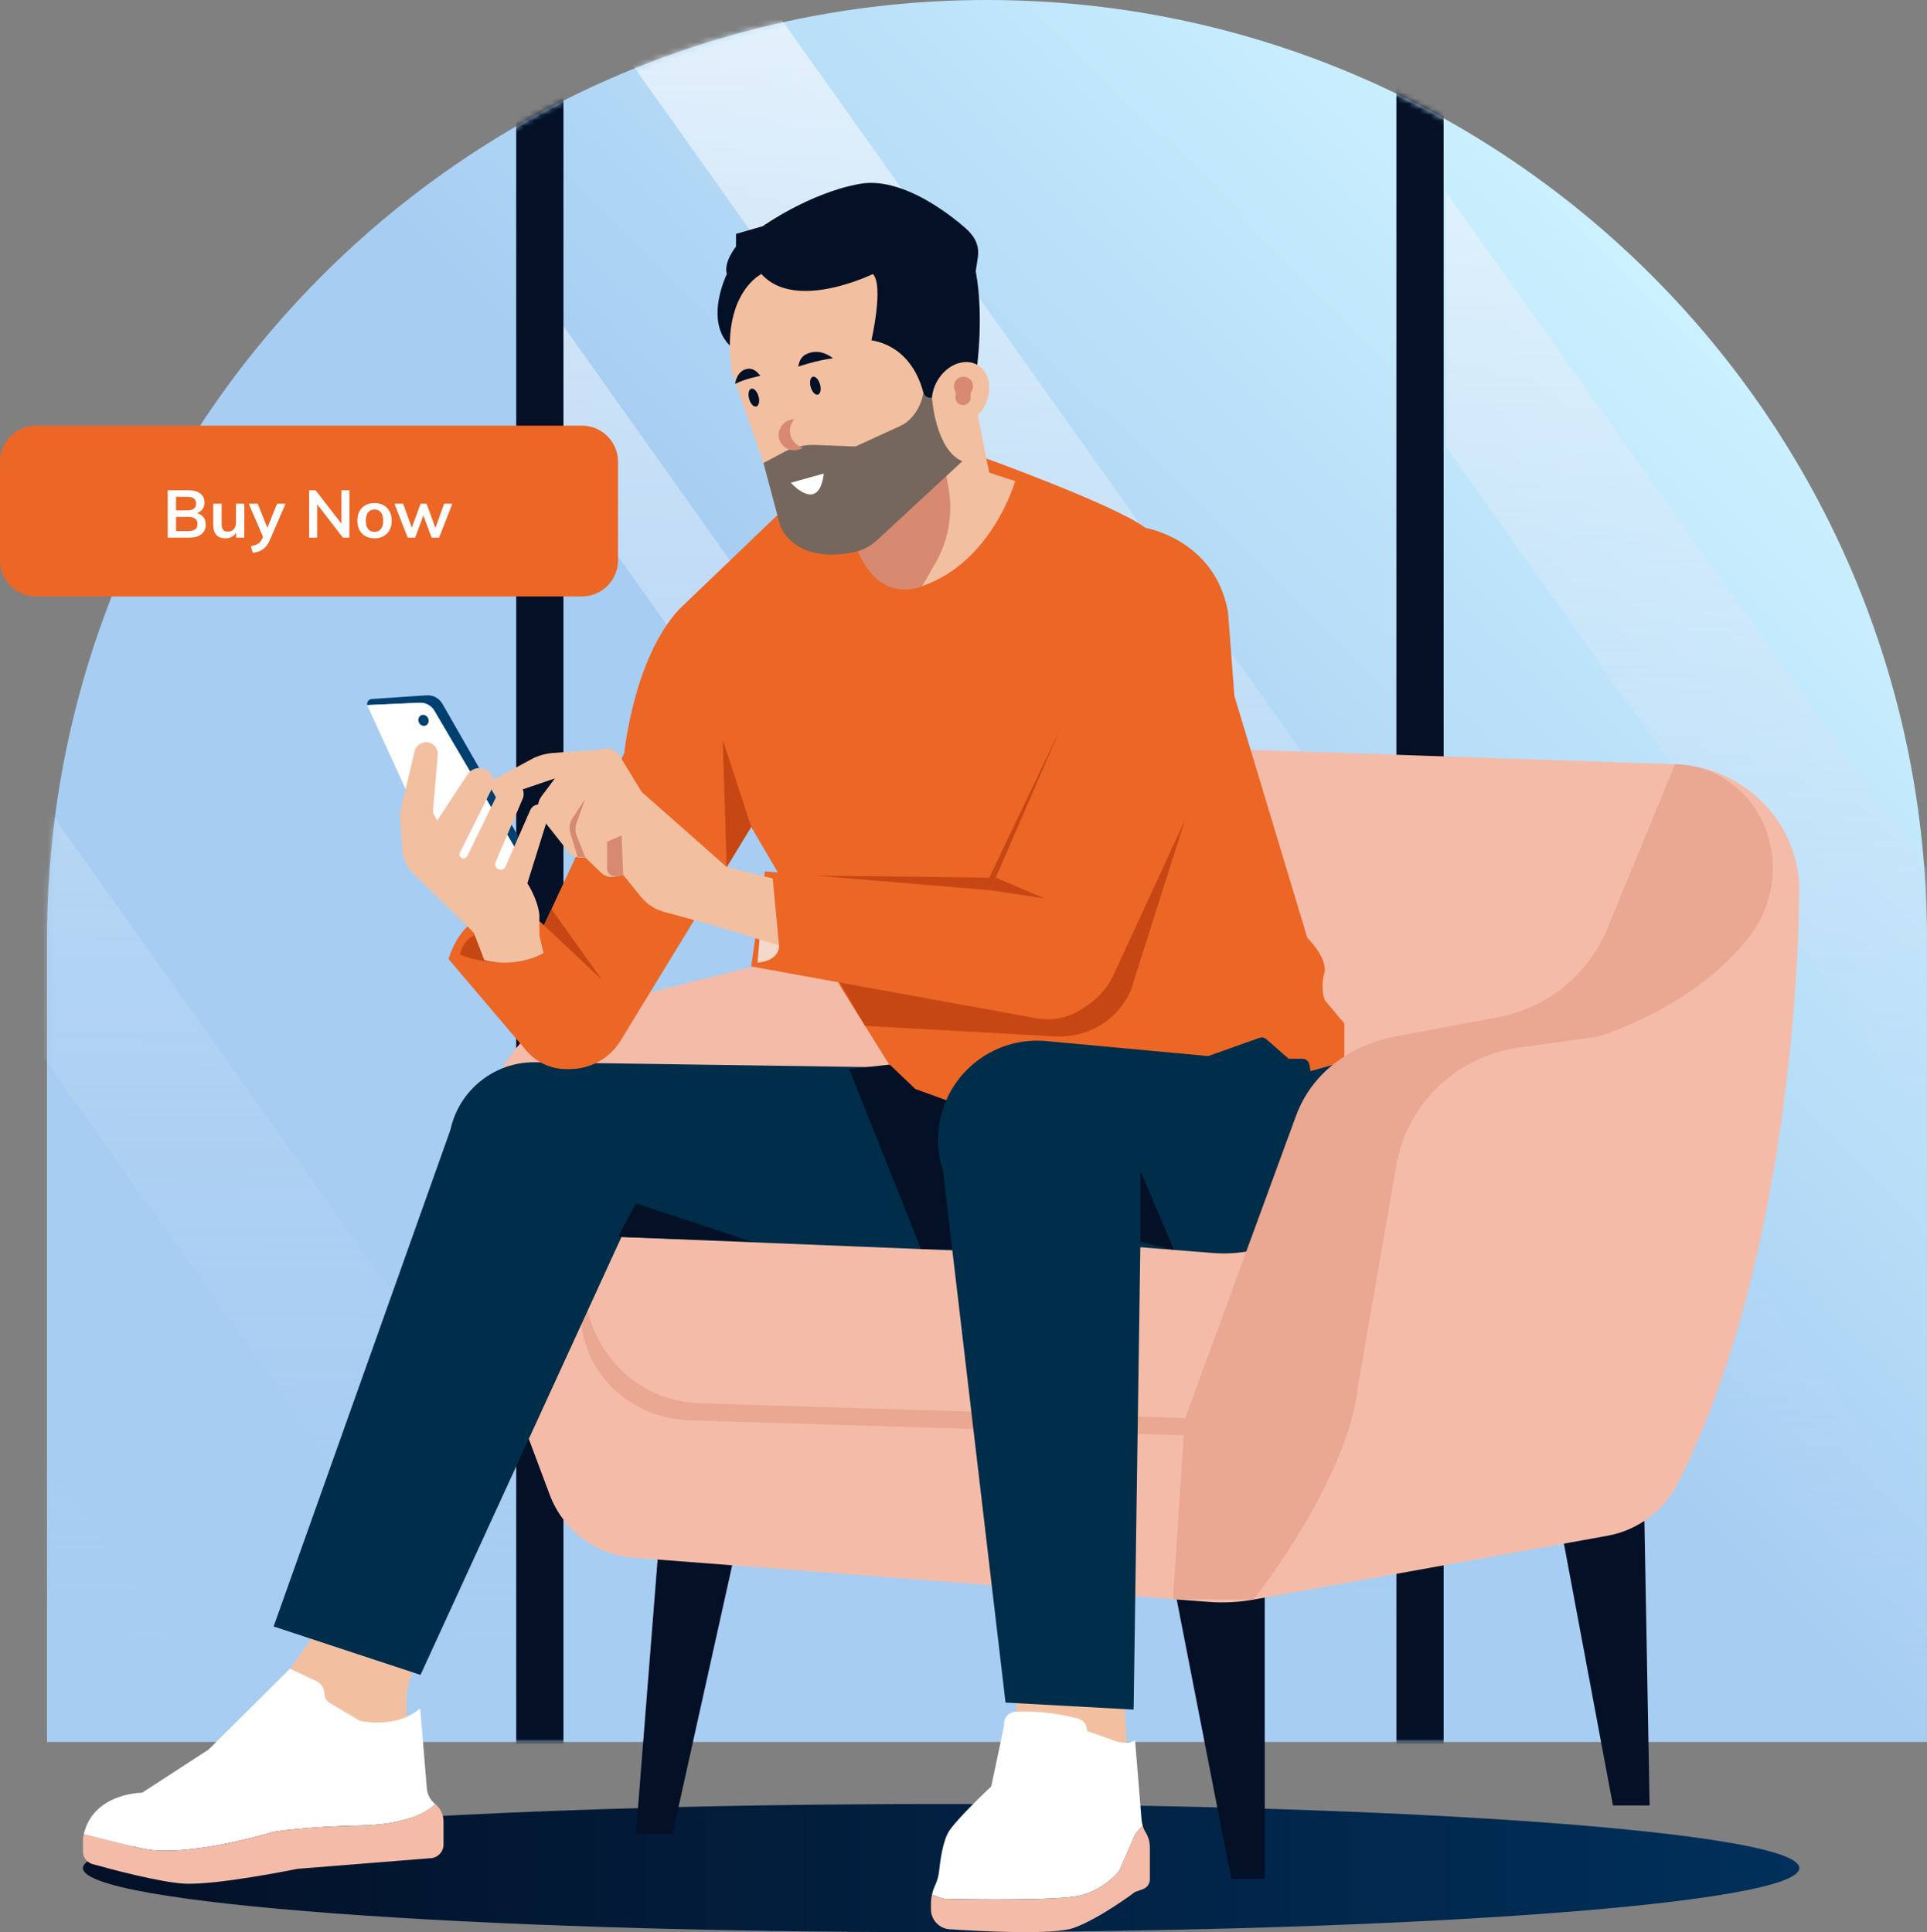
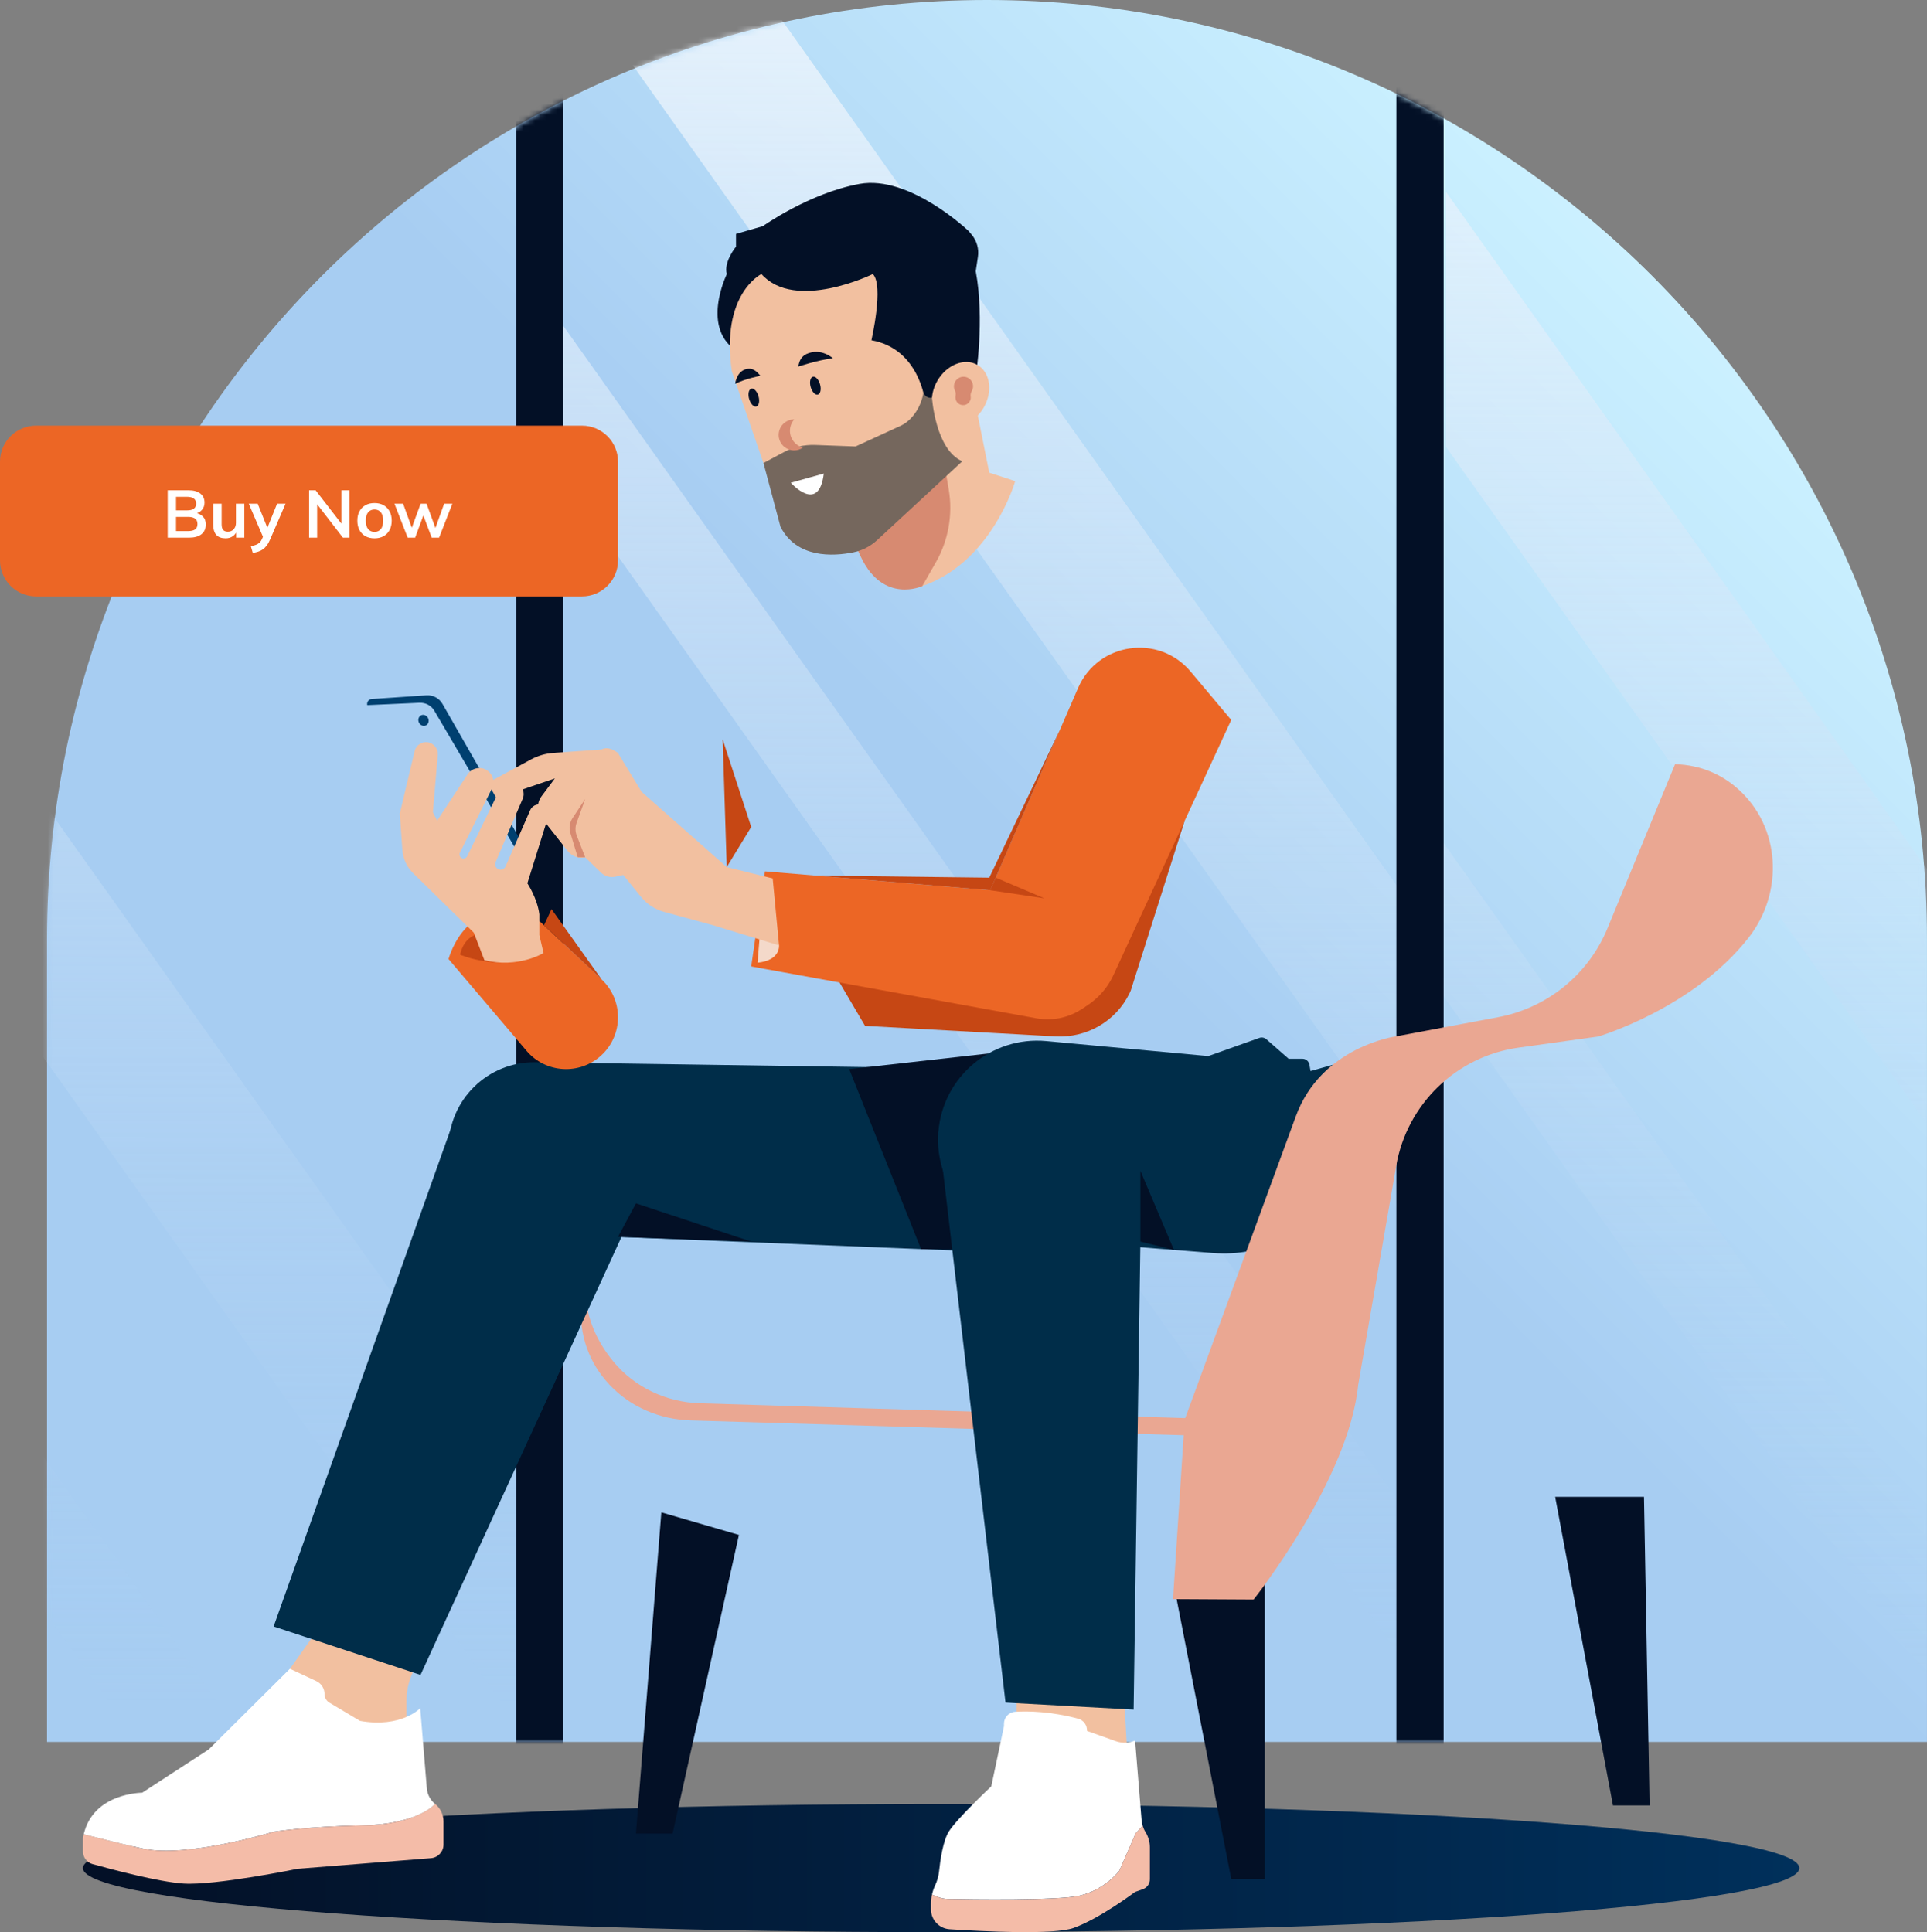
<svg xmlns="http://www.w3.org/2000/svg" width="344" height="345" viewBox="0 0 344 345" fill="none">
  <rect x="0" y="0" width="344" height="345" fill="#808080" stroke="none" />
  <g clip-path="url(#clip0_5593_25956)">
    <path d="M344 311.033L8.392 311.033V167.712C8.392 75.147 83.585 -3.05176e-05 176.193 -3.05176e-05C268.807 -3.05176e-05 343.994 75.153 343.994 167.712V311.033H344Z" fill="url(#paint0_linear_5593_25956)" />
    <mask id="mask0_5593_25956" style="mask-type:luminance" maskUnits="userSpaceOnUse" x="8" y="0" width="336" height="312">
      <path d="M344 311.033L8.392 311.033V167.712C8.392 75.147 83.585 -3.05176e-05 176.193 -3.05176e-05C268.807 -3.05176e-05 343.994 75.153 343.994 167.712V311.033H344Z" fill="white" />
    </mask>
    <g mask="url(#mask0_5593_25956)">
      <path d="M97.827 81.729L255.367 303.508V276.122L97.827 54.343V81.729Z" fill="url(#paint1_linear_5593_25956)" />
      <path d="M100.584 -51.306L253.187 163.524V209.063L100.584 -5.767V-51.306Z" fill="url(#paint2_linear_5593_25956)" />
      <path d="M249.272 166.035L406.813 387.808V360.422L249.272 138.643V166.035Z" fill="url(#paint3_linear_5593_25956)" />
      <path d="M258.118 34.243L410.721 249.073V294.612L258.118 79.782V34.243Z" fill="url(#paint4_linear_5593_25956)" />
      <path d="M-65.912 183.79L91.622 405.569V378.184L-65.912 156.404V183.79Z" fill="url(#paint5_linear_5593_25956)" />
      <path d="M-57.073 51.998L95.53 266.835V312.373L-57.073 97.537V51.998Z" fill="url(#paint6_linear_5593_25956)" />
      <path d="M249.279 312.447H257.708L257.708 -32.259H249.279L249.279 312.447Z" fill="#031026" />
      <path d="M92.155 312.447H100.584L100.584 -32.259H92.155L92.155 312.447Z" fill="#031026" />
    </g>
    <path d="M168.009 344.994C252.621 344.994 321.212 339.871 321.212 333.551C321.212 327.231 252.621 322.108 168.009 322.108C83.397 322.108 14.806 327.231 14.806 333.551C14.806 339.871 83.397 344.994 168.009 344.994Z" fill="url(#paint7_linear_5593_25956)" />
    <path d="M131.91 274.065L120.07 327.392H113.527L118.06 270.037L131.91 274.065Z" fill="#031026" />
    <path d="M225.774 278.088V335.486H219.796L209.566 283.059L225.774 278.088Z" fill="#031026" />
    <path d="M293.475 267.269L294.48 322.371H287.938L277.622 267.269H293.475Z" fill="#031026" />
    <path d="M76.344 291.796L73.367 299.388C72.841 300.729 72.571 302.155 72.571 303.594V315.19H39.541L61.624 284.063L76.344 291.796Z" fill="#F2C0A0" />
    <path d="M200.543 300.569L201.486 317.829C201.486 317.829 181.479 318.961 181.479 318.582C181.479 318.202 181.479 296.229 181.479 296.229L200.543 300.569Z" fill="#F2C0A0" />
-     <path d="M299.025 136.445C311.534 136.867 321.586 147.233 321.206 159.741C321.194 160.071 321.182 160.408 321.163 160.745C321.163 160.745 321.163 222.202 299.528 264.833C297.028 269.755 292.385 273.233 286.952 274.218L223.79 285.612C221.137 286.09 218.436 286.231 215.753 286.022L113.092 278.131C106.342 277.61 100.498 273.22 98.127 266.884L86.985 237.098V197.669C86.985 197.669 88.467 188.498 97.937 181.696L161.681 165.814L167.464 132.012L299.025 136.451V136.445Z" fill="#F4BCA8" />
    <path d="M219.796 253.457L124.939 250.555C118.979 250.371 113.319 247.733 109.515 243.141C106.618 239.645 104.198 234.863 104.461 228.784C104.461 228.784 100.964 238.892 108.804 247.249C112.547 251.241 117.809 253.451 123.279 253.616L219.783 256.518V253.457H219.796Z" fill="#EAA792" />
    <path d="M179.501 190.892L95.585 189.667C87.052 189.545 80.069 196.42 80.069 204.949C80.069 213.147 86.544 219.888 94.74 220.218L183.734 223.812L179.489 190.898L179.501 190.892Z" fill="#002D49" />
    <path d="M151.592 190.892L164.419 223.029H185.694L176.456 188.106L151.592 190.892Z" fill="#031026" />
    <path d="M112.272 217.965L75.07 299.057L48.846 290.412L80.436 201.661L112.272 217.965Z" fill="#002D49" />
-     <path d="M174.907 81.441C174.907 81.441 199.03 90.116 204.506 94.267C204.506 94.267 216.966 96.343 219.226 109.359L220.359 124.261L233.382 167.461C233.382 167.461 237.156 171.153 236.402 173.835C235.649 176.516 236.5 178.592 236.5 178.592L239.986 182.743V189.533L233.946 191.229L218.846 195.38L172.224 197.645L163.384 194.437L158.631 189.906L150.134 176.32L141.877 160.91L134.091 147.643L110.783 185.81C107.788 190.714 101.435 192.337 96.455 189.465C91.695 186.722 89.821 180.796 92.142 175.818L111.445 134.437C111.445 134.437 113.141 117.459 121.258 108.778L144.664 86.326L174.901 81.422L174.907 81.441Z" fill="#EC6625" />
    <path d="M173.675 69.808L176.597 84.398L181.228 85.91C181.228 85.91 177.13 100.353 164.628 104.651C161.577 105.704 158.19 104.884 155.905 102.606C155.01 101.712 154.269 100.665 153.724 99.526L145.558 82.475L173.681 69.808H173.675Z" fill="#F2C0A0" />
    <path d="M157.069 73.42L168.744 83.749L169.363 87.404C170.123 91.886 169.302 96.49 167.047 100.433L164.634 104.651C164.634 104.651 157.718 107.853 153.73 99.526L145.565 82.475L157.075 73.42H157.069Z" fill="#D78A71" />
    <path d="M174.184 67.292C174.184 67.292 175.819 57.104 174.184 48.429L174.57 45.876C174.784 44.455 174.386 43.016 173.467 41.914L172.922 41.259C172.922 41.259 162.404 31.2 153.442 32.835C144.48 34.469 136.174 40.384 136.174 40.384L131.39 41.767V44.033C131.39 44.033 129.123 46.8 129.754 48.937C129.754 48.937 124.848 58.873 131.892 62.896L167.758 77.357L174.178 67.298L174.184 67.292Z" fill="#031026" />
    <path d="M135.929 48.931C141.969 55.72 155.813 48.931 155.813 48.931C157.828 50.945 155.562 60.753 155.562 60.753C164.119 62.265 165.124 71.571 165.124 71.571L166.374 71.014C166.453 70.016 166.766 68.975 167.329 67.996C168.995 65.106 172.205 63.839 174.49 65.155C176.775 66.478 177.277 69.888 175.611 72.771C174.594 74.535 172.995 75.692 171.391 76.029C171.758 78.845 170.802 81.71 168.738 83.743L157.718 94.61C155.243 97.053 151.782 98.235 148.327 97.818C143.978 97.298 140.309 94.335 138.881 90.196L130.642 66.282C128.627 52.445 135.929 48.925 135.929 48.925V48.931Z" fill="#F2C0A0" />
    <path d="M166.374 71.014C166.374 71.014 166.98 80.32 171.789 82.359L156.579 96.441C155.39 97.543 153.926 98.302 152.34 98.62C148.683 99.355 142.22 99.704 139.329 94.053L136.29 82.671L139.911 80.743C141.632 79.825 143.561 79.384 145.509 79.451L152.726 79.72L160.781 76.022C162.931 75.037 164.53 72.429 164.83 70.084L164.903 70.243C165.161 70.806 165.767 71.118 166.374 71.014Z" fill="#75675D" />
    <path d="M205.137 146.529H211.489L201.866 176.841C201.866 176.841 201.792 177.025 201.645 177.331C199.232 182.339 193.994 185.357 188.438 185.051L154.422 183.171L147.513 171.422L193.559 165.894L205.137 146.522V146.529Z" fill="#C64714" />
    <path d="M96.498 164.639L107.402 174.882C111.304 178.549 111.291 184.757 107.371 188.406C103.506 192.006 97.417 191.651 93.993 187.622L80.075 171.245C80.075 171.245 83.475 158.039 96.498 164.645V164.639Z" fill="#EC6625" />
    <path d="M82.127 170.461C82.127 170.461 89.68 173.786 97.043 170.173C97.043 170.173 84.142 161.786 82.127 170.461Z" fill="#C64714" />
    <path d="M197.988 172.451C198.864 166.157 194.276 160.42 187.942 159.888L136.56 155.584L134.103 172.561L185.032 181.818C191.232 182.945 197.118 178.69 197.988 172.451Z" fill="#EC6625" />
    <path d="M139.071 168.79C139.071 168.79 139.384 171.478 135.231 171.894L135.984 162.79L139.071 168.79Z" fill="#F4D9CA" />
    <path d="M137.938 156.845L129.73 154.818L114.532 141.38L110.317 134.461C110.317 134.461 108.743 133.078 107.359 133.831L98.795 134.437C97.392 134.535 96.02 134.933 94.783 135.606L87.836 139.371C86.972 139.837 86.709 140.951 87.273 141.753C87.689 142.353 88.455 142.598 89.147 142.365L99.052 138.992L96.669 142.182C95.8 143.345 95.824 144.943 96.718 146.082L101.368 151.978C102.103 152.908 103.31 153.337 104.467 153.08L107.279 155.804C107.959 156.459 108.921 156.735 109.846 156.533L111.261 156.227L114.416 160.127C115.475 161.431 116.915 162.373 118.538 162.814L127.114 165.153L139.071 168.802L137.938 156.851V156.845Z" fill="#F2C0A0" />
    <path d="M104.467 153.067L102.954 149.192C102.673 148.469 102.66 147.673 102.924 146.945L104.467 142.665L102.213 146.063C101.686 146.859 101.539 147.845 101.821 148.757L103.132 153.067H104.467Z" fill="#D78A71" />
    <path d="M129.007 132.006L134.103 147.661L129.736 154.812L129.007 132.006Z" fill="#C64714" />
    <path d="M219.796 128.541L198.778 174.073C195.973 180.147 189.045 183.135 182.699 180.998C175.427 178.549 171.807 170.412 174.858 163.378L192.457 122.835C195.985 114.704 206.846 113.124 212.543 119.914L219.79 128.547L219.796 128.541Z" fill="#EC6625" />
    <path d="M233.952 191.241L233.756 190.108C233.652 189.49 233.119 189.043 232.488 189.043H230.044L226.081 185.571C225.731 185.265 225.241 185.173 224.806 185.326L215.698 188.565L186.778 185.89C176.965 184.984 168.303 192.263 167.513 202.078C166.729 211.818 174 220.353 183.752 221.124L216.537 223.726C234.418 225.147 247.643 207.031 240.464 190.604C240.311 190.255 240.151 189.9 239.986 189.545L233.946 191.241H233.952Z" fill="#002D49" />
    <path d="M203.869 201.661L202.368 305.253L179.501 303.998L167.519 202.078L203.869 201.661Z" fill="#002D49" />
    <path d="M64.638 325.941C54.635 326.131 48.846 327.073 48.846 327.073C48.846 327.073 33.495 331.788 25.569 330.092C22.745 329.486 18.824 328.518 14.947 327.52C16.662 320.094 25.379 320.094 25.379 320.094L37.269 312.361L51.756 297.961L56.454 300.159C57.361 300.582 57.937 301.494 57.937 302.492C57.937 303.116 58.267 303.692 58.8 304.01L64.258 307.267C71.621 308.59 75.015 305.002 75.015 305.002L76.197 319.329C76.289 320.418 76.822 321.422 77.68 322.108C77.68 322.108 74.641 325.757 64.638 325.941Z" fill="white" />
    <path d="M25.569 330.092C33.495 331.788 48.846 327.073 48.846 327.073C48.846 327.073 54.635 326.131 64.638 325.941C74.641 325.751 77.68 322.108 77.68 322.108C78.623 322.861 79.174 324.006 79.174 325.212V329.357C79.174 330.624 78.201 331.677 76.939 331.782L53.128 333.68C53.128 333.68 38.408 336.698 32.742 336.318C28.386 336.031 20.111 333.839 16.533 332.847C15.516 332.565 14.812 331.635 14.812 330.582V328.212C14.849 327.973 14.898 327.747 14.947 327.526C18.824 328.524 22.751 329.498 25.569 330.098V330.092Z" fill="#F4BCA8" />
    <path d="M199.789 334.053C199.789 334.053 197.241 337.451 192.708 338.486C188.769 339.386 173.179 339.147 169.197 339.073C168.585 339.061 167.978 338.939 167.409 338.712L166.374 338.302C166.496 337.727 166.686 337.163 166.937 336.631C167.311 335.829 167.55 334.971 167.642 334.096C167.838 332.192 168.334 328.659 169.406 326.982C170.919 324.624 176.959 318.961 176.959 318.961L179.225 308.21V307.776C179.225 306.643 180.101 305.706 181.234 305.639C183.507 305.504 187.538 305.553 192.463 306.876C193.437 307.139 194.098 308.051 194.043 309.061L199.189 310.892C200.31 311.29 201.541 311.247 202.631 310.776L203.783 324.918C203.814 325.28 203.887 325.635 203.991 325.984L202.73 327.361L199.801 334.059L199.789 334.053Z" fill="white" />
    <path d="M167.409 338.712C167.979 338.939 168.585 339.061 169.198 339.073C173.179 339.153 188.769 339.392 192.708 338.486C197.241 337.451 199.789 334.053 199.789 334.053L202.717 327.355L203.979 325.978C204.108 326.394 204.279 326.792 204.512 327.165C205.002 327.967 205.266 328.892 205.266 329.829V335.553C205.266 336.349 204.769 337.053 204.016 337.322L202.619 337.818C202.619 337.818 196.389 342.533 191.673 344.235C188.138 345.508 175.593 344.871 169.522 344.473C167.648 344.351 166.19 342.796 166.19 340.916V339.937C166.19 339.386 166.251 338.835 166.367 338.296L167.403 338.706L167.409 338.712Z" fill="#F4BCA8" />
    <path d="M74.917 125.48L65.563 125.902C65.435 125.382 65.802 124.849 66.359 124.812L76.13 124.151C77.3 124.071 78.409 124.665 78.991 125.682L94.525 152.835L93.619 154.255L77.539 126.906C76.994 125.982 75.989 125.437 74.917 125.486V125.48Z" fill="#004070" />
-     <path d="M74.917 125.48C75.989 125.431 77 125.982 77.539 126.9L93.619 154.249L89.49 160.739L76.779 150.429L65.612 126.061C65.588 126.006 65.576 125.951 65.563 125.896L74.917 125.474V125.48Z" fill="white" />
    <path d="M76.016 129.531C76.472 129.324 76.657 128.75 76.429 128.248C76.201 127.746 75.647 127.507 75.191 127.714C74.735 127.92 74.55 128.495 74.778 128.997C75.006 129.499 75.561 129.738 76.016 129.531Z" fill="#004070" />
-     <path d="M110.961 149.167L111.261 156.214L110.115 156.465C109.215 156.661 108.369 155.976 108.369 155.057V150.3L110.967 149.167H110.961Z" fill="#D78A71" />
    <path d="M97.852 145.849L94.146 157.72C94.146 157.72 95.91 160.353 96.284 163.255V166.965L97.037 170.173C97.037 170.173 92.394 172.965 86.464 171.429L84.577 166.524L73.784 155.951C72.632 154.824 71.934 153.312 71.824 151.708L71.37 145.273L74.01 134.137C74.286 132.973 75.475 132.276 76.626 132.6C77.594 132.876 78.231 133.794 78.145 134.798L77.282 145.022L78.035 146.535L83.462 138.276C84.246 137.082 85.858 136.776 87.028 137.596C88.051 138.312 88.388 139.671 87.83 140.786L82.109 152.235C81.937 152.578 82.06 152.988 82.39 153.184C82.752 153.398 83.224 153.257 83.407 152.878L89.294 140.804C89.821 139.727 91.107 139.267 92.198 139.763C93.282 140.259 93.778 141.533 93.306 142.635L88.473 153.943C88.265 154.433 88.492 154.996 88.975 155.204C89.466 155.418 90.035 155.198 90.25 154.708L94.648 144.661C94.966 143.933 95.751 143.516 96.528 143.663C97.533 143.853 98.152 144.876 97.846 145.855L97.852 145.849Z" fill="#F2C0A0" />
    <path d="M286.976 165.722C283.576 173.988 276.219 179.975 267.429 181.622L249.058 185.076C249.058 185.076 235.845 186.9 231.312 199.353L211.489 253.457L209.4 285.527L223.783 285.606C223.783 285.606 240.776 264.251 242.461 247.273L249.242 208.175C251.153 197.143 259.98 188.608 271.074 187.059L285.298 185.076C285.298 185.076 302.235 180.098 312.153 167.424C318.487 159.337 317.898 147.618 310.198 140.816C307.454 138.392 303.816 136.604 299.025 136.445L286.976 165.722Z" fill="#EAA792" />
    <path d="M110.324 220.843L113.527 214.861L134.103 221.688L110.324 220.843Z" fill="#031026" />
    <path d="M203.581 221.688V209.057L209.566 223.175L203.581 221.688Z" fill="#031026" />
    <path d="M141.773 74.878C141.773 74.878 141.785 74.878 141.791 74.878C141.32 75.429 141.019 76.133 141.019 76.916C141.019 78.361 142.006 79.567 143.341 79.929C142.894 80.235 142.355 80.418 141.773 80.418C140.241 80.418 139.004 79.182 139.004 77.651C139.004 76.12 140.241 74.884 141.773 74.884V74.878Z" fill="#D78A71" />
    <path d="M170.294 68.975C170.294 67.904 171.28 67.065 172.401 67.316C173.014 67.457 173.51 67.953 173.657 68.559C173.761 69.006 173.694 69.429 173.498 69.778C173.332 70.084 173.222 70.42 173.277 70.763C173.302 70.922 173.302 71.094 173.265 71.265C173.149 71.804 172.695 72.239 172.144 72.325C171.292 72.453 170.557 71.798 170.557 70.971C170.557 70.892 170.564 70.812 170.576 70.733C170.637 70.396 170.625 70.035 170.466 69.729C170.349 69.502 170.288 69.245 170.288 68.969L170.294 68.975Z" fill="#D78A71" />
    <path d="M146.005 70.456C146.467 70.326 146.641 69.507 146.393 68.629C146.145 67.75 145.569 67.144 145.107 67.274C144.645 67.404 144.471 68.222 144.719 69.101C144.967 69.98 145.543 70.586 146.005 70.456Z" fill="#031026" />
    <path d="M135.019 72.584C135.481 72.454 135.655 71.636 135.407 70.757C135.159 69.879 134.583 69.272 134.121 69.402C133.658 69.533 133.485 70.351 133.733 71.229C133.98 72.108 134.556 72.715 135.019 72.584Z" fill="#031026" />
    <path d="M147.059 84.557L141.172 86.198C141.172 86.198 146.177 91.849 147.059 84.557Z" fill="white" />
    <path d="M142.643 64.867L142.496 65.461C142.496 65.461 145.877 64.304 148.689 63.974C148.689 63.974 146.539 62.014 143.954 63.22C143.286 63.533 142.82 64.157 142.643 64.867Z" fill="#031026" />
    <path d="M135.353 66.661L135.751 67.102C135.751 67.102 133.105 67.592 131.237 68.535C131.237 68.535 131.506 65.939 133.699 65.835C134.263 65.81 134.875 66.135 135.353 66.661Z" fill="#031026" />
    <path d="M97.104 165.214L107.402 174.882L98.452 162.331L97.104 165.214Z" fill="#C64714" />
    <path d="M176.781 158.957L186.447 160.402L177.755 156.71L176.781 158.957Z" fill="#C64714" />
    <path d="M189.241 130.243L176.781 158.957L145.552 156.337L176.597 156.71L189.241 130.243Z" fill="#C64714" />
    <path d="M103.885 76H6.438C2.882 76 0 78.881 0 82.435V100.055C0 103.609 2.882 106.49 6.438 106.49H103.885C107.441 106.49 110.324 103.609 110.324 100.055V82.435C110.324 78.881 107.441 76 103.885 76Z" fill="#EC6625" />
    <path d="M29.936 96V87.54H33.644C34.564 87.54 35.272 87.736 35.768 88.128C36.264 88.512 36.512 89.048 36.512 89.736C36.512 90.248 36.36 90.68 36.056 91.032C35.752 91.384 35.332 91.62 34.796 91.74V91.56C35.412 91.648 35.888 91.872 36.224 92.232C36.568 92.584 36.74 93.052 36.74 93.636C36.74 94.388 36.48 94.972 35.96 95.388C35.44 95.796 34.716 96 33.788 96H29.936ZM31.424 94.824H33.608C34.128 94.824 34.532 94.728 34.82 94.536C35.108 94.336 35.252 94.012 35.252 93.564C35.252 93.108 35.108 92.784 34.82 92.592C34.532 92.392 34.128 92.292 33.608 92.292H31.424V94.824ZM31.424 91.128H33.38C33.932 91.128 34.34 91.028 34.604 90.828C34.876 90.62 35.012 90.316 35.012 89.916C35.012 89.516 34.876 89.216 34.604 89.016C34.34 88.808 33.932 88.704 33.38 88.704H31.424V91.128ZM40.285 96.12C39.541 96.12 38.985 95.916 38.617 95.508C38.249 95.1 38.065 94.476 38.065 93.636V89.94H39.565V93.624C39.565 94.072 39.657 94.404 39.841 94.62C40.025 94.828 40.305 94.932 40.681 94.932C41.105 94.932 41.449 94.788 41.713 94.5C41.985 94.212 42.121 93.832 42.121 93.36V89.94H43.621V96H42.157V94.764H42.325C42.149 95.196 41.881 95.532 41.521 95.772C41.169 96.004 40.757 96.12 40.285 96.12ZM45.13 98.724L44.782 97.536C45.158 97.456 45.474 97.364 45.73 97.26C45.986 97.156 46.198 97.02 46.366 96.852C46.534 96.684 46.674 96.468 46.786 96.204L47.086 95.496L47.05 96.084L44.41 89.94H46.006L47.902 94.668H47.554L49.462 89.94H50.974L48.214 96.336C48.03 96.768 47.83 97.124 47.614 97.404C47.398 97.692 47.166 97.92 46.918 98.088C46.67 98.264 46.398 98.4 46.102 98.496C45.806 98.592 45.482 98.668 45.13 98.724ZM55.178 96V87.54H56.342L61.25 93.888H60.938V87.54H62.378V96H61.214L56.318 89.652H56.618V96H55.178ZM66.853 96.12C66.229 96.12 65.689 95.992 65.233 95.736C64.777 95.48 64.421 95.116 64.165 94.644C63.917 94.172 63.793 93.612 63.793 92.964C63.793 92.316 63.917 91.76 64.165 91.296C64.421 90.824 64.777 90.46 65.233 90.204C65.689 89.948 66.229 89.82 66.853 89.82C67.477 89.82 68.017 89.948 68.473 90.204C68.937 90.46 69.293 90.824 69.541 91.296C69.797 91.76 69.925 92.316 69.925 92.964C69.925 93.612 69.797 94.172 69.541 94.644C69.293 95.116 68.937 95.48 68.473 95.736C68.017 95.992 67.477 96.12 66.853 96.12ZM66.853 94.968C67.325 94.968 67.701 94.804 67.981 94.476C68.261 94.14 68.401 93.636 68.401 92.964C68.401 92.292 68.261 91.792 67.981 91.464C67.701 91.136 67.325 90.972 66.853 90.972C66.381 90.972 66.005 91.136 65.725 91.464C65.445 91.792 65.305 92.292 65.305 92.964C65.305 93.636 65.445 94.14 65.725 94.476C66.005 94.804 66.381 94.968 66.853 94.968ZM72.781 96L70.417 89.94H71.965L73.669 94.656H73.357L75.085 89.94H76.153L77.869 94.656H77.593L79.285 89.94H80.749L78.385 96H77.065L75.253 91.176H75.889L74.113 96H72.781Z" fill="white" />
  </g>
  <defs>
    <linearGradient id="paint0_linear_5593_25956" x1="391.958" y1="-11.008" x2="205.891" y2="175.157" gradientUnits="userSpaceOnUse">
      <stop stop-color="white" />
      <stop offset="0.44" stop-color="#CAF0FF" />
      <stop offset="1" stop-color="#A7CDF2" />
    </linearGradient>
    <linearGradient id="paint1_linear_5593_25956" x1="177.283" y1="-66.674" x2="176.243" y2="304.647" gradientUnits="userSpaceOnUse">
      <stop stop-color="white" />
      <stop offset="1" stop-color="#A7CDF2" stop-opacity="0" />
    </linearGradient>
    <linearGradient id="paint2_linear_5593_25956" x1="177.29" y1="-66.674" x2="176.249" y2="304.647" gradientUnits="userSpaceOnUse">
      <stop stop-color="white" />
      <stop offset="1" stop-color="#A7CDF2" stop-opacity="0" />
    </linearGradient>
    <linearGradient id="paint3_linear_5593_25956" x1="328.961" y1="-66.251" x2="327.927" y2="305.069" gradientUnits="userSpaceOnUse">
      <stop stop-color="white" />
      <stop offset="1" stop-color="#A7CDF2" stop-opacity="0" />
    </linearGradient>
    <linearGradient id="paint4_linear_5593_25956" x1="335.063" y1="-66.233" x2="334.022" y2="305.088" gradientUnits="userSpaceOnUse">
      <stop stop-color="white" />
      <stop offset="1" stop-color="#A7CDF2" stop-opacity="0" />
    </linearGradient>
    <linearGradient id="paint5_linear_5593_25956" x1="13.826" y1="-67.133" x2="12.785" y2="304.194" gradientUnits="userSpaceOnUse">
      <stop stop-color="white" />
      <stop offset="1" stop-color="#A7CDF2" stop-opacity="0" />
    </linearGradient>
    <linearGradient id="paint6_linear_5593_25956" x1="19.921" y1="-67.114" x2="18.887" y2="304.212" gradientUnits="userSpaceOnUse">
      <stop stop-color="white" />
      <stop offset="1" stop-color="#A7CDF2" stop-opacity="0" />
    </linearGradient>
    <linearGradient id="paint7_linear_5593_25956" x1="321.212" y1="333.551" x2="14.806" y2="333.551" gradientUnits="userSpaceOnUse">
      <stop stop-color="#00305B" />
      <stop offset="1" stop-color="#031026" />
    </linearGradient>
    <clipPath id="clip0_5593_25956">
      <rect width="344" height="345" fill="white" />
    </clipPath>
  </defs>
</svg>